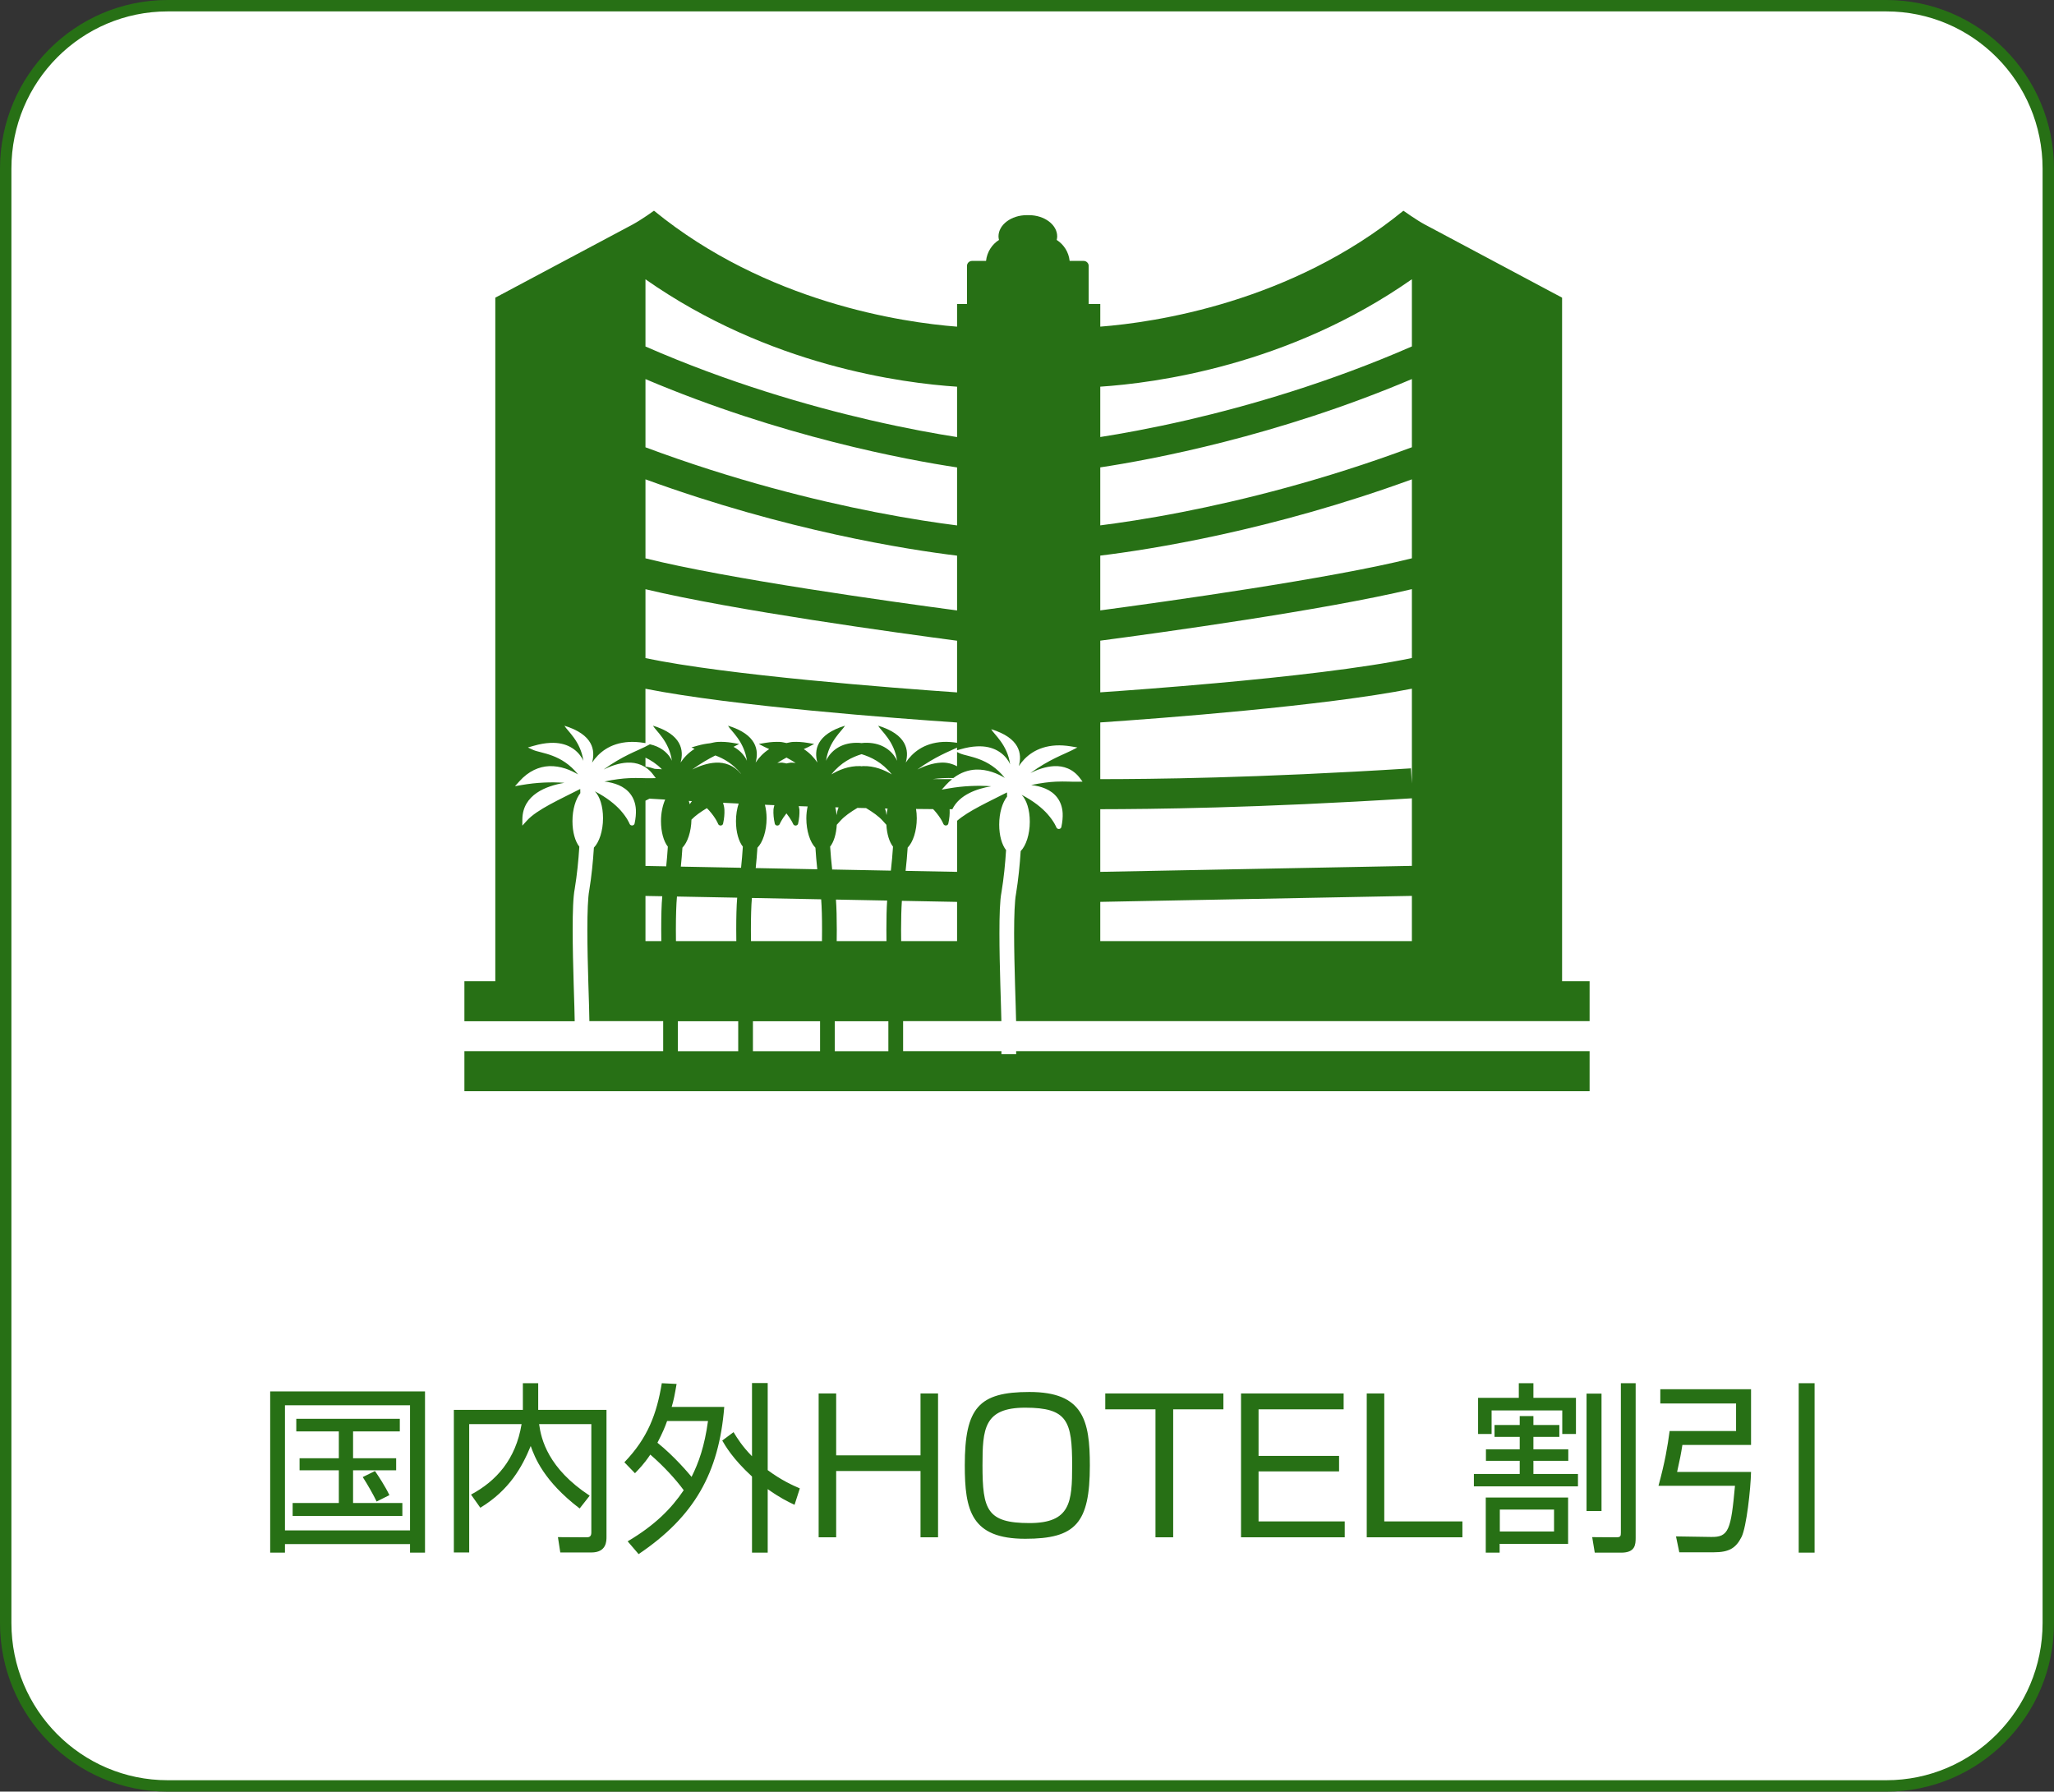
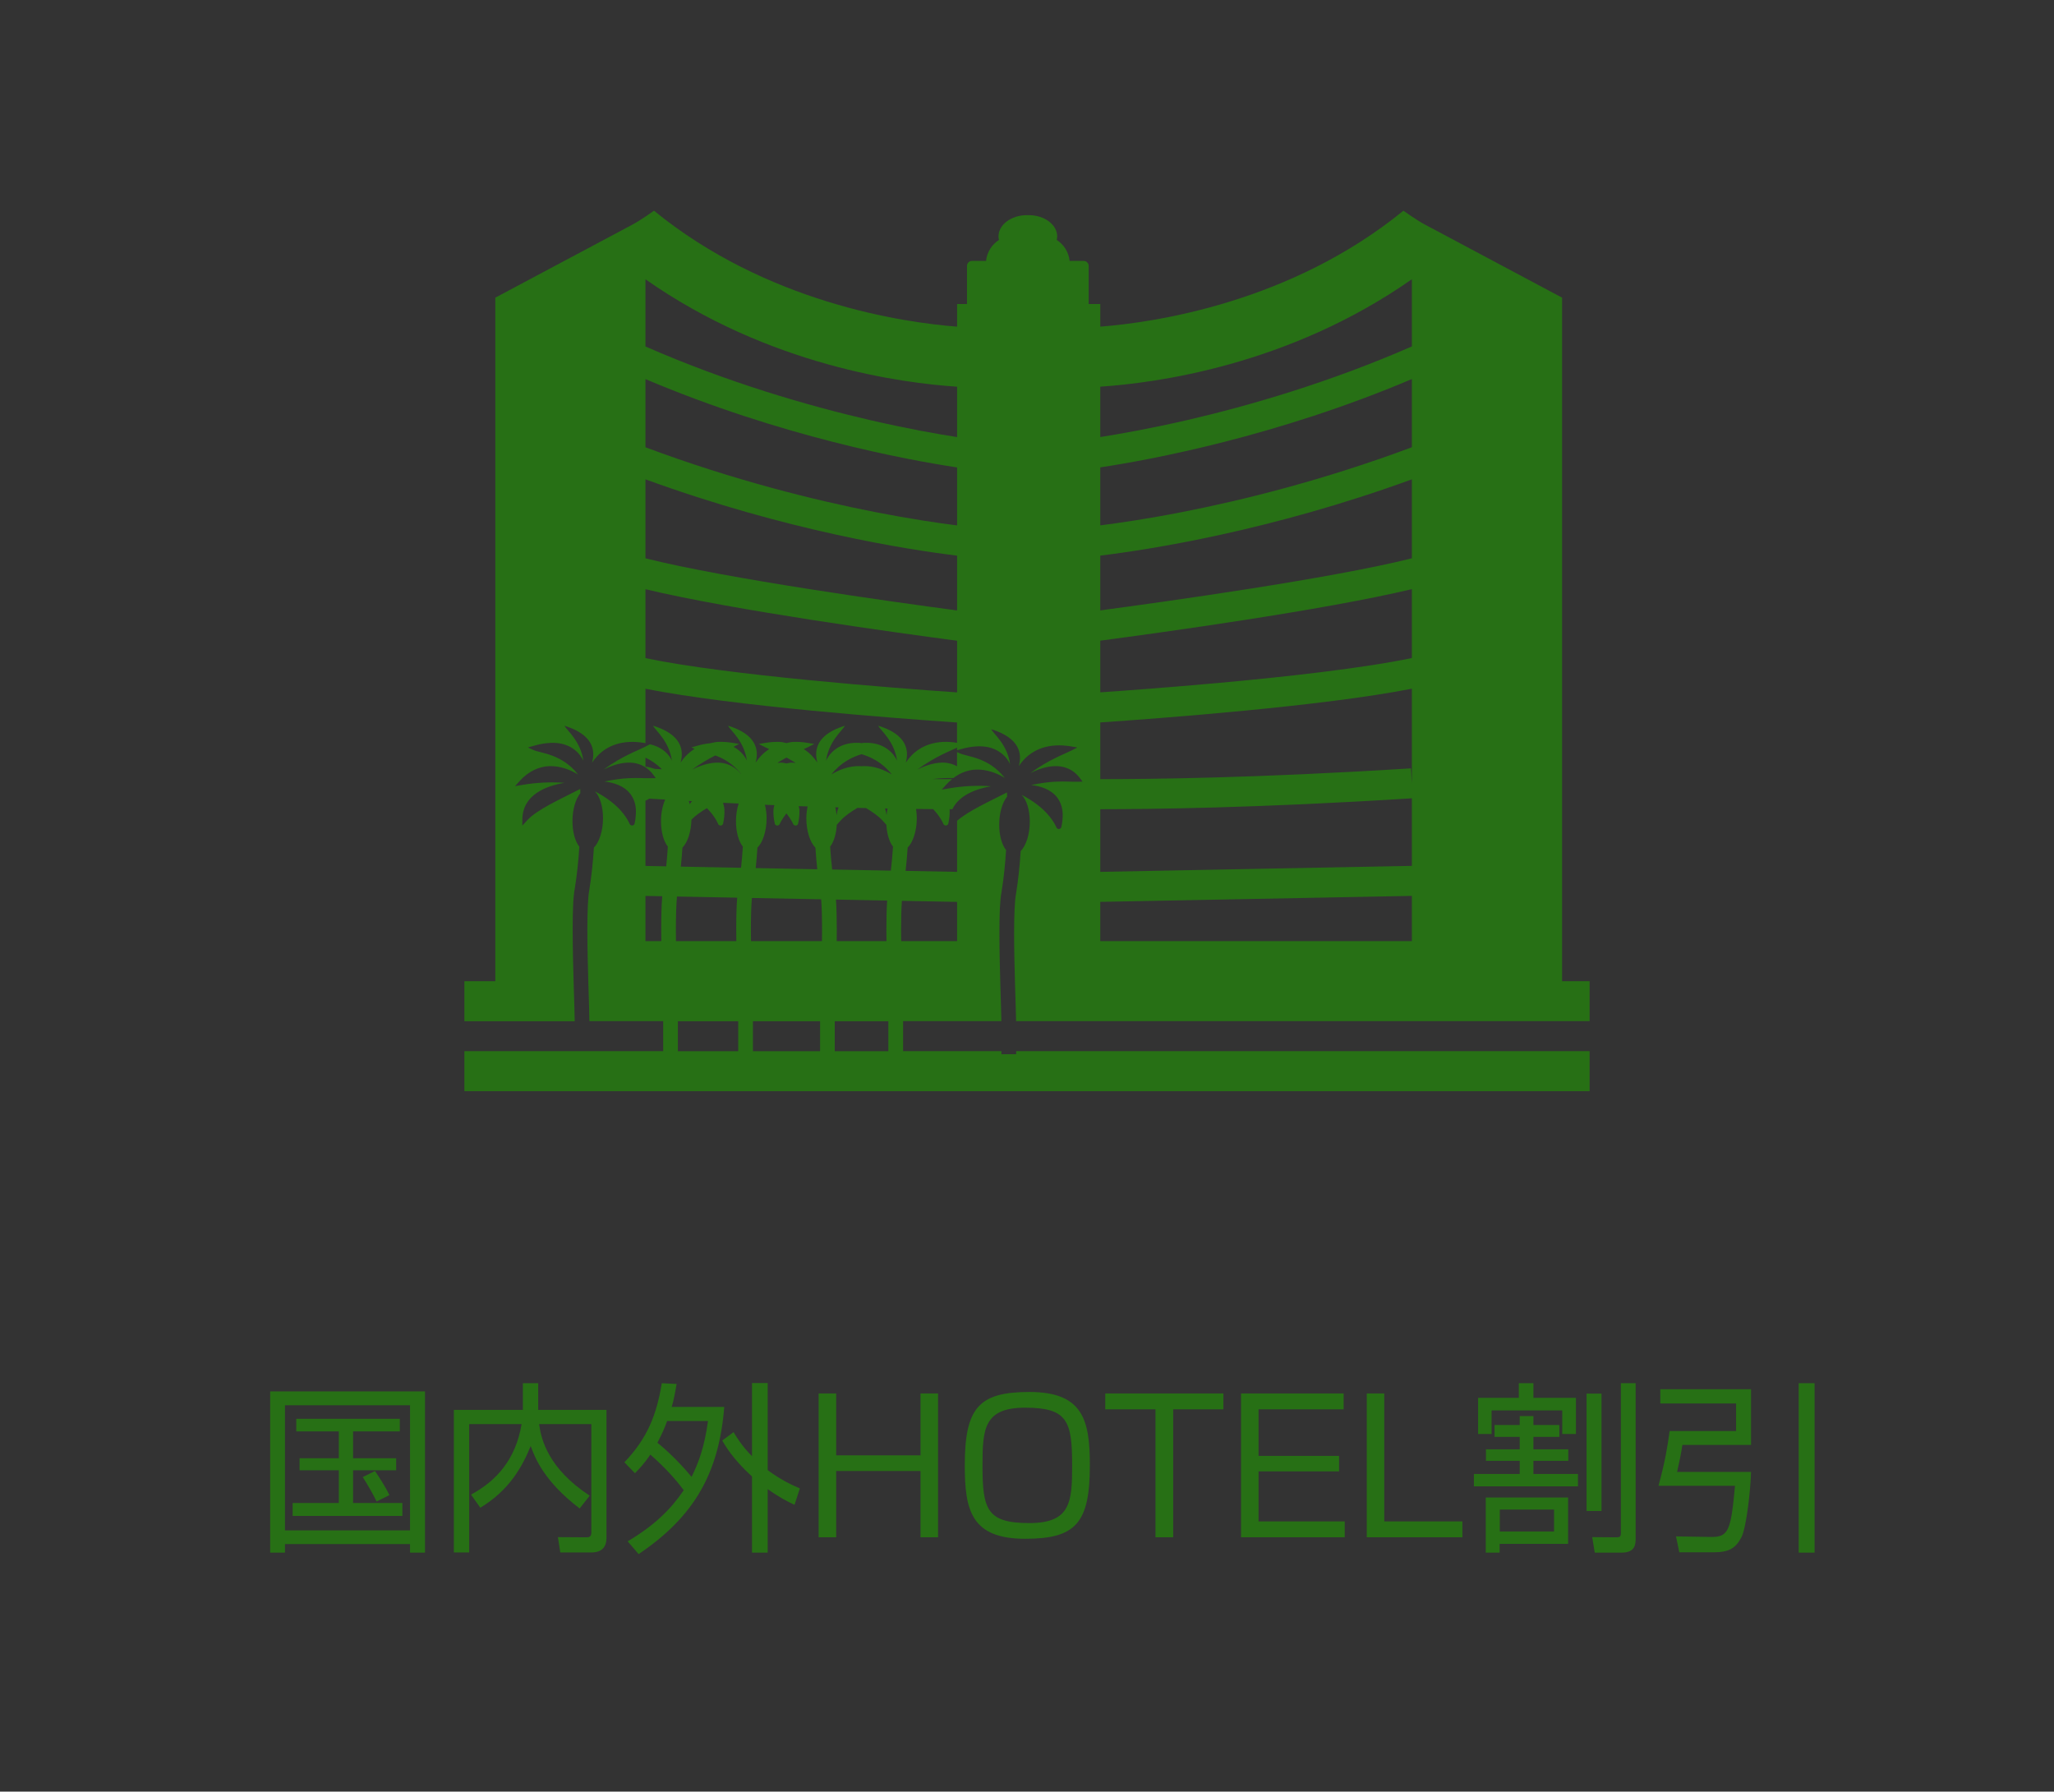
<svg xmlns="http://www.w3.org/2000/svg" width="180" height="157" viewBox="0 0 180 157" fill="none">
  <rect x="0" y="0" width="180" height="157" fill="#333333" stroke="none" />
-   <path d="M14.694 0.5H165.306C173.143 0.5 179.5 6.889 179.5 14.777V142.224C179.5 150.111 173.143 156.5 165.306 156.5H14.694C6.857 156.5 0.5 150.111 0.5 142.224V14.777C0.5 6.889 6.857 0.5 14.694 0.5Z" fill="white" stroke="#277015" />
  <path d="M24.973 135.306H35.933V136.058H37.245V121.93H23.677V136.058H24.973V135.306ZM24.973 123.146H35.933V134.106H24.973V123.146ZM25.965 124.33V125.434H29.693V127.786H26.253V128.842H29.693V131.706H25.645V132.842H35.261V131.706H30.941V128.842H34.717V127.786H30.941V125.434H35.037V124.33H25.965ZM34.125 131.018C33.773 130.266 33.149 129.322 32.861 128.906L31.789 129.434C32.205 130.074 32.749 131.034 33.005 131.578L34.125 131.018ZM45.821 123.546H39.773V136.042H41.117V124.794H45.709C45.197 127.898 43.485 129.786 41.277 130.97L42.093 132.122C44.653 130.57 45.757 128.538 46.509 126.714C46.861 127.69 47.629 129.77 50.797 132.186L51.677 131.066C48.029 128.666 47.421 126.122 47.245 124.794H51.821V134.298C51.821 134.698 51.581 134.714 51.373 134.714L48.893 134.698L49.101 136.042H51.821C53.149 136.042 53.149 135.05 53.149 134.682V123.546H47.165V121.21H45.821V123.546ZM55.645 129.098C55.997 128.73 56.445 128.282 56.989 127.466C58.157 128.474 59.213 129.626 59.917 130.586C58.829 132.202 57.389 133.658 55.005 135.066L55.965 136.186C60.829 132.906 63.005 129.098 63.469 123.29H58.861C59.037 122.714 59.133 122.202 59.293 121.274L57.997 121.21C57.549 123.914 56.765 126.01 54.717 128.138L55.645 129.098ZM62.045 124.522C61.741 126.746 61.229 128.17 60.605 129.418C60.317 129.066 59.069 127.594 57.613 126.426C58.061 125.562 58.269 125.066 58.461 124.522H62.045ZM70.093 130.426C69.453 130.154 68.461 129.706 67.277 128.826V121.194H65.901V127.61C65.037 126.73 64.605 126.026 64.285 125.498L63.293 126.234C63.549 126.666 64.189 127.818 65.901 129.386V136.058H67.277V130.49C68.333 131.242 69.021 131.578 69.629 131.866L70.093 130.426ZM80.669 134.714H82.205V122.106H80.669V127.53H73.277V122.106H71.741V134.714H73.277V128.906H80.669V134.714ZM84.548 128.41C84.548 132.346 85.108 134.842 89.844 134.842C94.26 134.842 95.508 133.482 95.508 128.41C95.508 124.474 94.932 121.978 90.212 121.978C85.78 121.978 84.548 123.354 84.548 128.41ZM93.956 128.41C93.956 131.61 93.828 133.466 90.212 133.466C86.484 133.466 86.1 132.282 86.1 128.41C86.1 125.21 86.228 123.354 89.844 123.354C93.556 123.354 93.956 124.538 93.956 128.41ZM107.211 123.498V122.106H96.859V123.498H101.259V134.714H102.811V123.498H107.211ZM108.756 122.106V134.714H117.844V133.322H110.292V128.938H117.348V127.578H110.292V123.498H117.748V122.106H108.756ZM119.773 122.106V134.714H128.157V133.322H121.309V122.106H119.773ZM130.203 131.226V136.058H131.419V135.29H137.419V131.226H130.203ZM136.187 134.202H131.435V132.282H136.187V134.202ZM129.531 122.49V125.658H130.715V123.594H136.907V125.658H138.107V122.49H134.379V121.21H133.099V122.49H129.531ZM130.219 127.002V128.01H133.179V129.162H129.163V130.25H138.283V129.162H134.379V128.01H137.435V127.002H134.379V125.914H136.651V124.874H134.379V124.09H133.179V124.874H130.971V125.914H133.179V127.002H130.219ZM143.339 121.21H142.043V134.314C142.043 134.602 142.011 134.714 141.643 134.714L139.531 134.698L139.755 136.058H142.075C143.307 136.058 143.339 135.354 143.339 134.746V121.21ZM139.035 122.122V132.41H140.347V122.122H139.035ZM145.499 121.738V122.986H152.139V125.402H146.315C146.139 126.73 145.915 128.09 145.339 130.202H152.043C151.691 134.058 151.499 134.714 149.947 134.682L146.875 134.634L147.163 136.026H150.187C151.531 136.026 152.123 135.658 152.619 134.682C153.051 133.818 153.419 130.474 153.451 128.986H146.971C147.227 127.834 147.307 127.434 147.435 126.618H153.451V121.738H145.499ZM157.627 121.21V136.058H159.019V121.21H157.627Z" fill="#277015" />
  <path d="M139.303 85.983H136.892V26.084L124.822 19.652C124.189 19.316 122.985 18.466 122.985 18.466C113.141 26.495 101.22 28.253 96.422 28.623V26.639H95.406V23.304C95.406 23.186 95.361 23.075 95.275 22.993C95.197 22.913 95.082 22.864 94.968 22.864H93.737C93.657 22.093 93.228 21.425 92.603 21.026C92.626 20.924 92.646 20.821 92.646 20.716C92.646 19.691 91.528 18.854 90.163 18.854H89.985C88.62 18.854 87.502 19.693 87.502 20.716C87.502 20.821 87.522 20.924 87.545 21.026C86.92 21.425 86.493 22.093 86.411 22.864H85.18C85.062 22.864 84.951 22.913 84.869 22.993C84.789 23.075 84.74 23.186 84.74 23.304V26.641H83.872V28.625C79.075 28.257 67.149 26.497 57.311 18.464C57.311 18.464 56.253 19.234 55.422 19.684L43.405 26.084V85.103V85.983H40.697V89.489H50.362V89.428C50.362 88.447 50.186 84.547 50.186 81.468C50.186 79.92 50.223 78.599 50.37 77.861C50.57 76.648 50.693 75.389 50.769 74.192C50.404 73.734 50.165 72.912 50.167 71.952C50.167 70.923 50.449 70.014 50.856 69.505C50.856 69.379 50.851 69.252 50.849 69.137C49.102 70.035 47.056 70.933 46.176 71.909L45.773 72.351L45.777 71.782C45.81 69.626 47.871 68.867 49.466 68.598C48.852 68.553 48.256 68.549 47.672 68.576C47.006 68.606 46.361 68.68 45.73 68.789L45.13 68.892L45.51 68.471C46.34 67.544 47.263 67.178 48.12 67.137C49.141 67.1 50.035 67.49 50.658 67.865C49.232 66.062 47.428 66.021 46.741 65.723L46.26 65.501L46.772 65.355C47.304 65.199 47.787 65.119 48.217 65.1C49.69 65.026 50.568 65.706 51.018 66.457C51.061 66.529 51.086 66.601 51.123 66.674C50.884 64.942 49.713 64.048 49.464 63.596C51.974 64.364 52.187 65.75 51.885 66.829C52.438 65.998 53.422 65.106 55.157 65.016C55.544 64.999 55.965 65.022 56.425 65.096L56.563 65.119V60.355C64.317 61.888 78.578 62.95 83.87 63.312V65.09C83.428 65.022 83.022 64.996 82.648 65.012C80.915 65.102 79.93 65.994 79.376 66.825C79.68 65.744 79.468 64.358 76.955 63.592C77.203 64.044 78.375 64.94 78.615 66.67C78.58 66.597 78.552 66.525 78.51 66.453C78.06 65.702 77.181 65.022 75.709 65.096C75.645 65.1 75.569 65.113 75.502 65.117C75.434 65.112 75.36 65.098 75.296 65.096C73.823 65.022 72.945 65.702 72.495 66.453C72.452 66.525 72.427 66.597 72.39 66.67C72.632 64.938 73.8 64.044 74.049 63.592C71.541 64.36 71.327 65.744 71.629 66.823C71.352 66.409 70.968 65.98 70.438 65.643C70.579 65.579 70.729 65.515 70.83 65.462L71.35 65.193L70.758 65.094C70.298 65.018 69.877 64.996 69.49 65.014C69.28 65.024 69.114 65.08 68.923 65.113C68.734 65.08 68.567 65.024 68.356 65.014C67.969 64.996 67.548 65.02 67.088 65.094L66.496 65.193L67.018 65.462C67.121 65.515 67.27 65.581 67.408 65.643C66.878 65.98 66.494 66.411 66.218 66.825C66.522 65.744 66.309 64.358 63.797 63.592C64.044 64.044 65.217 64.94 65.456 66.67C65.421 66.597 65.394 66.525 65.351 66.453C65.117 66.066 64.765 65.702 64.282 65.445L64.773 65.191L64.18 65.092C63.721 65.016 63.3 64.995 62.913 65.012C62.657 65.026 62.451 65.088 62.227 65.131C61.88 65.168 61.514 65.232 61.107 65.349L60.595 65.495L60.87 65.622C60.322 65.963 59.925 66.399 59.642 66.823C59.946 65.743 59.734 64.356 57.221 63.59C57.469 64.042 58.641 64.938 58.881 66.668C58.846 66.596 58.819 66.523 58.776 66.451C58.443 65.894 57.835 65.417 56.955 65.222L56.495 65.46C55.872 65.779 54.538 66.243 52.9 67.431C53.515 67.127 54.236 66.866 54.966 66.829C55.79 66.787 56.641 67.071 57.247 67.889L57.469 68.185L57.066 68.195C56.514 68.208 55.94 68.152 55.136 68.189C54.561 68.214 53.848 68.3 52.966 68.483C53.394 68.534 53.821 68.631 54.21 68.796C55.024 69.143 55.663 69.833 55.726 70.953C55.741 71.311 55.71 71.718 55.609 72.174C55.587 72.265 55.504 72.332 55.4 72.335C55.299 72.339 55.209 72.283 55.174 72.195C55.174 72.195 54.993 71.701 54.388 71.017C53.926 70.501 53.194 69.893 52.134 69.346V69.35C52.557 69.772 52.847 70.649 52.845 71.701C52.845 72.814 52.512 73.802 52.046 74.275C51.968 75.495 51.842 76.778 51.636 78.034C51.523 78.611 51.472 79.947 51.472 81.462C51.472 84.516 51.649 88.38 51.649 89.422V89.483H58.117V92.112H40.697V95.62H139.303V92.112H89.049V92.381H87.759V92.112H79.143V89.483H87.755C87.736 88.236 87.584 84.658 87.584 81.77C87.584 80.222 87.621 78.901 87.767 78.163C87.968 76.95 88.09 75.691 88.166 74.493C87.802 74.036 87.562 73.214 87.564 72.254C87.564 71.225 87.847 70.316 88.254 69.807C88.254 69.681 88.248 69.554 88.246 69.439C86.671 70.249 84.861 71.058 83.874 71.926V76.4L79.361 76.314C79.439 75.627 79.499 74.941 79.542 74.275C80.009 73.802 80.341 72.814 80.341 71.701C80.341 71.412 80.317 71.141 80.276 70.888C80.804 70.894 81.301 70.898 81.768 70.902C81.803 70.939 81.848 70.98 81.883 71.019C82.489 71.702 82.67 72.197 82.67 72.197C82.705 72.285 82.795 72.341 82.896 72.337C82.999 72.332 83.085 72.265 83.104 72.174C83.206 71.718 83.237 71.311 83.221 70.953C83.221 70.937 83.213 70.925 83.213 70.91H83.459C84.072 69.642 85.605 69.112 86.863 68.9C86.25 68.855 85.654 68.851 85.07 68.878C84.403 68.907 83.759 68.981 83.128 69.091L82.528 69.194L82.907 68.773C83.081 68.58 83.258 68.426 83.439 68.278C82.921 68.278 82.36 68.275 81.731 68.271C82.06 68.23 82.364 68.201 82.631 68.189C82.978 68.173 83.27 68.175 83.544 68.181C84.195 67.684 84.875 67.468 85.517 67.439C86.538 67.402 87.432 67.791 88.055 68.167C86.63 66.364 84.826 66.323 84.138 66.025L83.87 65.9V67.149C83.424 66.909 82.941 66.802 82.46 66.829C81.729 66.866 81.008 67.127 80.393 67.431C81.949 66.302 83.213 65.832 83.87 65.515V65.744L84.17 65.659C84.701 65.503 85.184 65.423 85.615 65.404C87.087 65.33 87.966 66.009 88.416 66.761C88.458 66.833 88.484 66.905 88.521 66.977C88.281 65.246 87.111 64.352 86.861 63.9C89.372 64.667 89.584 66.054 89.282 67.133C89.835 66.302 90.819 65.409 92.554 65.32C92.944 65.302 93.363 65.326 93.822 65.4L94.415 65.499L93.894 65.768C93.271 66.087 91.937 66.551 90.299 67.739C90.915 67.435 91.635 67.174 92.365 67.137C93.189 67.094 94.04 67.379 94.646 68.197L94.868 68.493L94.465 68.502C93.914 68.516 93.339 68.46 92.535 68.496C91.96 68.522 91.248 68.608 90.365 68.791C90.794 68.841 91.22 68.939 91.61 69.104C92.424 69.451 93.063 70.14 93.125 71.26C93.141 71.619 93.109 72.026 93.008 72.481C92.987 72.573 92.903 72.639 92.8 72.643C92.699 72.647 92.609 72.591 92.574 72.503C92.574 72.503 92.393 72.008 91.787 71.325C91.325 70.808 90.593 70.201 89.534 69.653V69.657C89.956 70.08 90.246 70.957 90.245 72.008C90.245 73.122 89.911 74.11 89.446 74.583C89.368 75.802 89.241 77.086 89.035 78.342C88.922 78.919 88.871 80.255 88.871 81.77C88.871 84.641 89.025 88.199 89.045 89.483H139.303V85.977V85.983ZM57.373 67.373C57.12 67.285 56.851 67.215 56.565 67.174V66.393C57.038 66.613 57.533 66.934 58.006 67.41C57.794 67.398 57.588 67.386 57.373 67.373ZM56.565 68.586H56.569L56.565 68.629V68.586ZM57.952 82.471H56.565V78.51L58.038 78.537C57.965 79.291 57.946 80.313 57.946 81.466C57.946 81.791 57.95 82.13 57.954 82.471H57.952ZM58.382 75.917L56.565 75.882V70.164C56.682 70.103 56.801 70.043 56.919 69.985C57.385 70.012 57.839 70.039 58.293 70.066C58.069 70.573 57.925 71.227 57.925 71.95C57.925 72.912 58.162 73.734 58.526 74.19C58.491 74.754 58.443 75.335 58.382 75.917ZM62.689 66.2C63.4 66.461 64.208 66.909 64.928 67.79H64.909C64.311 67.061 63.509 66.79 62.726 66.831C61.995 66.868 61.275 67.129 60.659 67.433C61.417 66.882 62.098 66.498 62.687 66.2H62.689ZM60.636 70.201C60.572 70.29 60.503 70.376 60.449 70.475C60.423 70.374 60.396 70.279 60.363 70.185L60.636 70.201ZM59.23 81.466C59.23 80.302 59.261 79.252 59.325 78.562L64.603 78.663C64.541 79.406 64.519 80.372 64.519 81.466C64.519 81.791 64.523 82.13 64.527 82.471H59.237C59.233 82.13 59.23 81.791 59.23 81.466ZM64.693 92.118H59.405V89.489H64.693V92.118ZM64.944 76.042L59.664 75.941C59.72 75.38 59.771 74.821 59.804 74.279C60.254 73.823 60.569 72.887 60.595 71.825C60.928 71.48 61.395 71.147 61.945 70.818C62.011 70.886 62.087 70.957 62.145 71.023C62.751 71.706 62.932 72.201 62.932 72.201C62.967 72.289 63.057 72.345 63.158 72.341C63.261 72.335 63.347 72.269 63.366 72.178C63.468 71.722 63.499 71.315 63.483 70.957C63.472 70.733 63.421 70.538 63.364 70.347C63.824 70.37 64.286 70.394 64.732 70.415C64.586 70.861 64.496 71.383 64.496 71.95C64.496 72.912 64.734 73.734 65.098 74.19C65.061 74.795 65.008 75.417 64.942 76.042H64.944ZM68.923 66.385C69.178 66.522 69.441 66.675 69.728 66.853C69.585 66.839 69.443 66.823 69.301 66.831C69.172 66.839 69.052 66.882 68.923 66.901C68.796 66.882 68.674 66.839 68.545 66.831C68.403 66.823 68.261 66.839 68.119 66.853C68.405 66.675 68.668 66.522 68.923 66.385ZM66.381 74.279C66.849 73.806 67.178 72.818 67.18 71.704C67.18 71.268 67.121 70.875 67.032 70.52C67.314 70.532 67.585 70.542 67.862 70.555C67.834 70.69 67.791 70.808 67.782 70.958C67.764 71.317 67.795 71.724 67.899 72.18C67.918 72.271 68.006 72.337 68.105 72.343C68.208 72.347 68.298 72.291 68.333 72.203C68.333 72.203 68.487 71.819 68.919 71.276C69.35 71.819 69.505 72.203 69.505 72.203C69.541 72.291 69.63 72.347 69.731 72.343C69.835 72.337 69.92 72.271 69.94 72.18C70.041 71.724 70.072 71.317 70.057 70.958C70.051 70.84 70.014 70.748 69.994 70.641C70.255 70.649 70.522 70.66 70.775 70.668C70.709 70.988 70.662 71.329 70.662 71.708C70.662 72.824 70.993 73.812 71.459 74.285C71.498 74.9 71.552 75.535 71.621 76.174L66.226 76.069C66.288 75.467 66.339 74.865 66.376 74.281L66.381 74.279ZM71.864 92.118H65.982V89.489H71.866C71.866 90.879 71.866 90.219 71.866 92.118H71.864ZM72.034 82.471H65.813C65.809 82.13 65.805 81.791 65.805 81.466C65.805 80.37 65.832 79.376 65.891 78.689L71.962 78.806C72.014 79.489 72.041 80.426 72.039 81.468C72.039 81.793 72.035 82.132 72.032 82.473L72.034 82.471ZM75.502 66.087C76.307 66.335 77.294 66.779 78.151 67.862C77.526 67.486 76.632 67.096 75.613 67.133C75.578 67.133 75.541 67.147 75.504 67.149C75.469 67.149 75.432 67.135 75.397 67.133C74.375 67.096 73.481 67.486 72.858 67.862C73.713 66.781 74.702 66.337 75.506 66.087H75.502ZM77.781 70.853C77.742 71.038 77.711 71.227 77.692 71.428C77.664 71.223 77.624 71.027 77.557 70.849C77.631 70.849 77.707 70.849 77.779 70.853H77.781ZM73.489 70.752C73.405 70.957 73.348 71.182 73.315 71.43C73.292 71.188 73.255 70.96 73.202 70.744C73.302 70.748 73.393 70.75 73.489 70.752ZM77.851 92.118H73.152V89.489H77.851V92.118ZM77.684 82.471H73.323C73.327 82.13 73.331 81.791 73.331 81.466C73.331 80.448 73.309 79.55 73.257 78.829L77.744 78.915C77.695 79.622 77.678 80.488 77.678 81.466C77.678 81.791 77.682 82.13 77.686 82.471H77.684ZM78.071 76.293L72.926 76.194C72.85 75.518 72.791 74.844 72.748 74.188C73.07 73.784 73.284 73.091 73.331 72.273L73.666 71.905C74.009 71.525 74.531 71.157 75.14 70.795C75.401 70.803 75.647 70.806 75.896 70.812C76.492 71.169 77.002 71.531 77.339 71.905L77.676 72.275C77.723 73.091 77.937 73.786 78.258 74.19C78.216 74.877 78.149 75.584 78.07 76.293H78.071ZM83.872 79.032V82.471H78.973C78.969 82.13 78.965 81.791 78.965 81.466C78.965 80.488 78.989 79.612 79.035 78.94L83.872 79.032ZM83.872 60.675C78.315 60.291 63.707 59.171 56.565 57.671V51.633C64.319 53.486 78.658 55.457 83.872 56.146V60.677V60.675ZM83.872 53.493C78.239 52.744 63.672 50.712 56.565 48.926V42.004C68.939 46.519 79.556 48.165 83.872 48.691V53.493ZM83.872 46.042C82.234 45.837 79.793 45.479 76.708 44.877C71.399 43.839 64.284 42.078 56.565 39.196V33.22C68.46 38.263 79.468 40.296 83.872 40.96V46.042ZM83.872 38.301C82.125 38.029 79.497 37.565 76.217 36.806C70.828 35.559 63.805 33.532 56.565 30.363V24.475C67.388 32.061 79.098 33.573 83.872 33.886V38.303V38.301ZM123.729 82.469H96.421V79.03L123.729 78.506V82.469ZM123.729 75.876L96.421 76.4V70.91C100.885 70.902 110.004 70.82 123.729 69.955V75.874V75.876ZM123.729 68.654L123.645 67.33C109.939 68.195 100.871 68.271 96.421 68.276V63.306C101.714 62.946 115.971 61.882 123.729 60.349V68.654ZM123.729 57.663C119.51 58.548 112.614 59.323 106.576 59.864C102.423 60.24 98.676 60.513 96.421 60.669V56.14C101.636 55.451 115.975 53.478 123.729 51.626V57.661V57.663ZM123.729 48.924C116.622 50.708 102.055 52.734 96.421 53.488V48.687C100.741 48.161 111.355 46.517 123.729 42.004V48.924ZM123.729 39.192C116.008 42.076 108.896 43.837 103.58 44.875C100.499 45.477 98.059 45.829 96.421 46.038V40.956C100.83 40.29 111.838 38.257 123.729 33.216V39.192ZM123.729 30.357C116.488 33.524 109.462 35.555 104.075 36.804C100.795 37.561 98.168 38.023 96.421 38.296V33.884C101.192 33.567 112.902 32.055 123.729 24.469V30.357Z" fill="#277015" />
</svg>